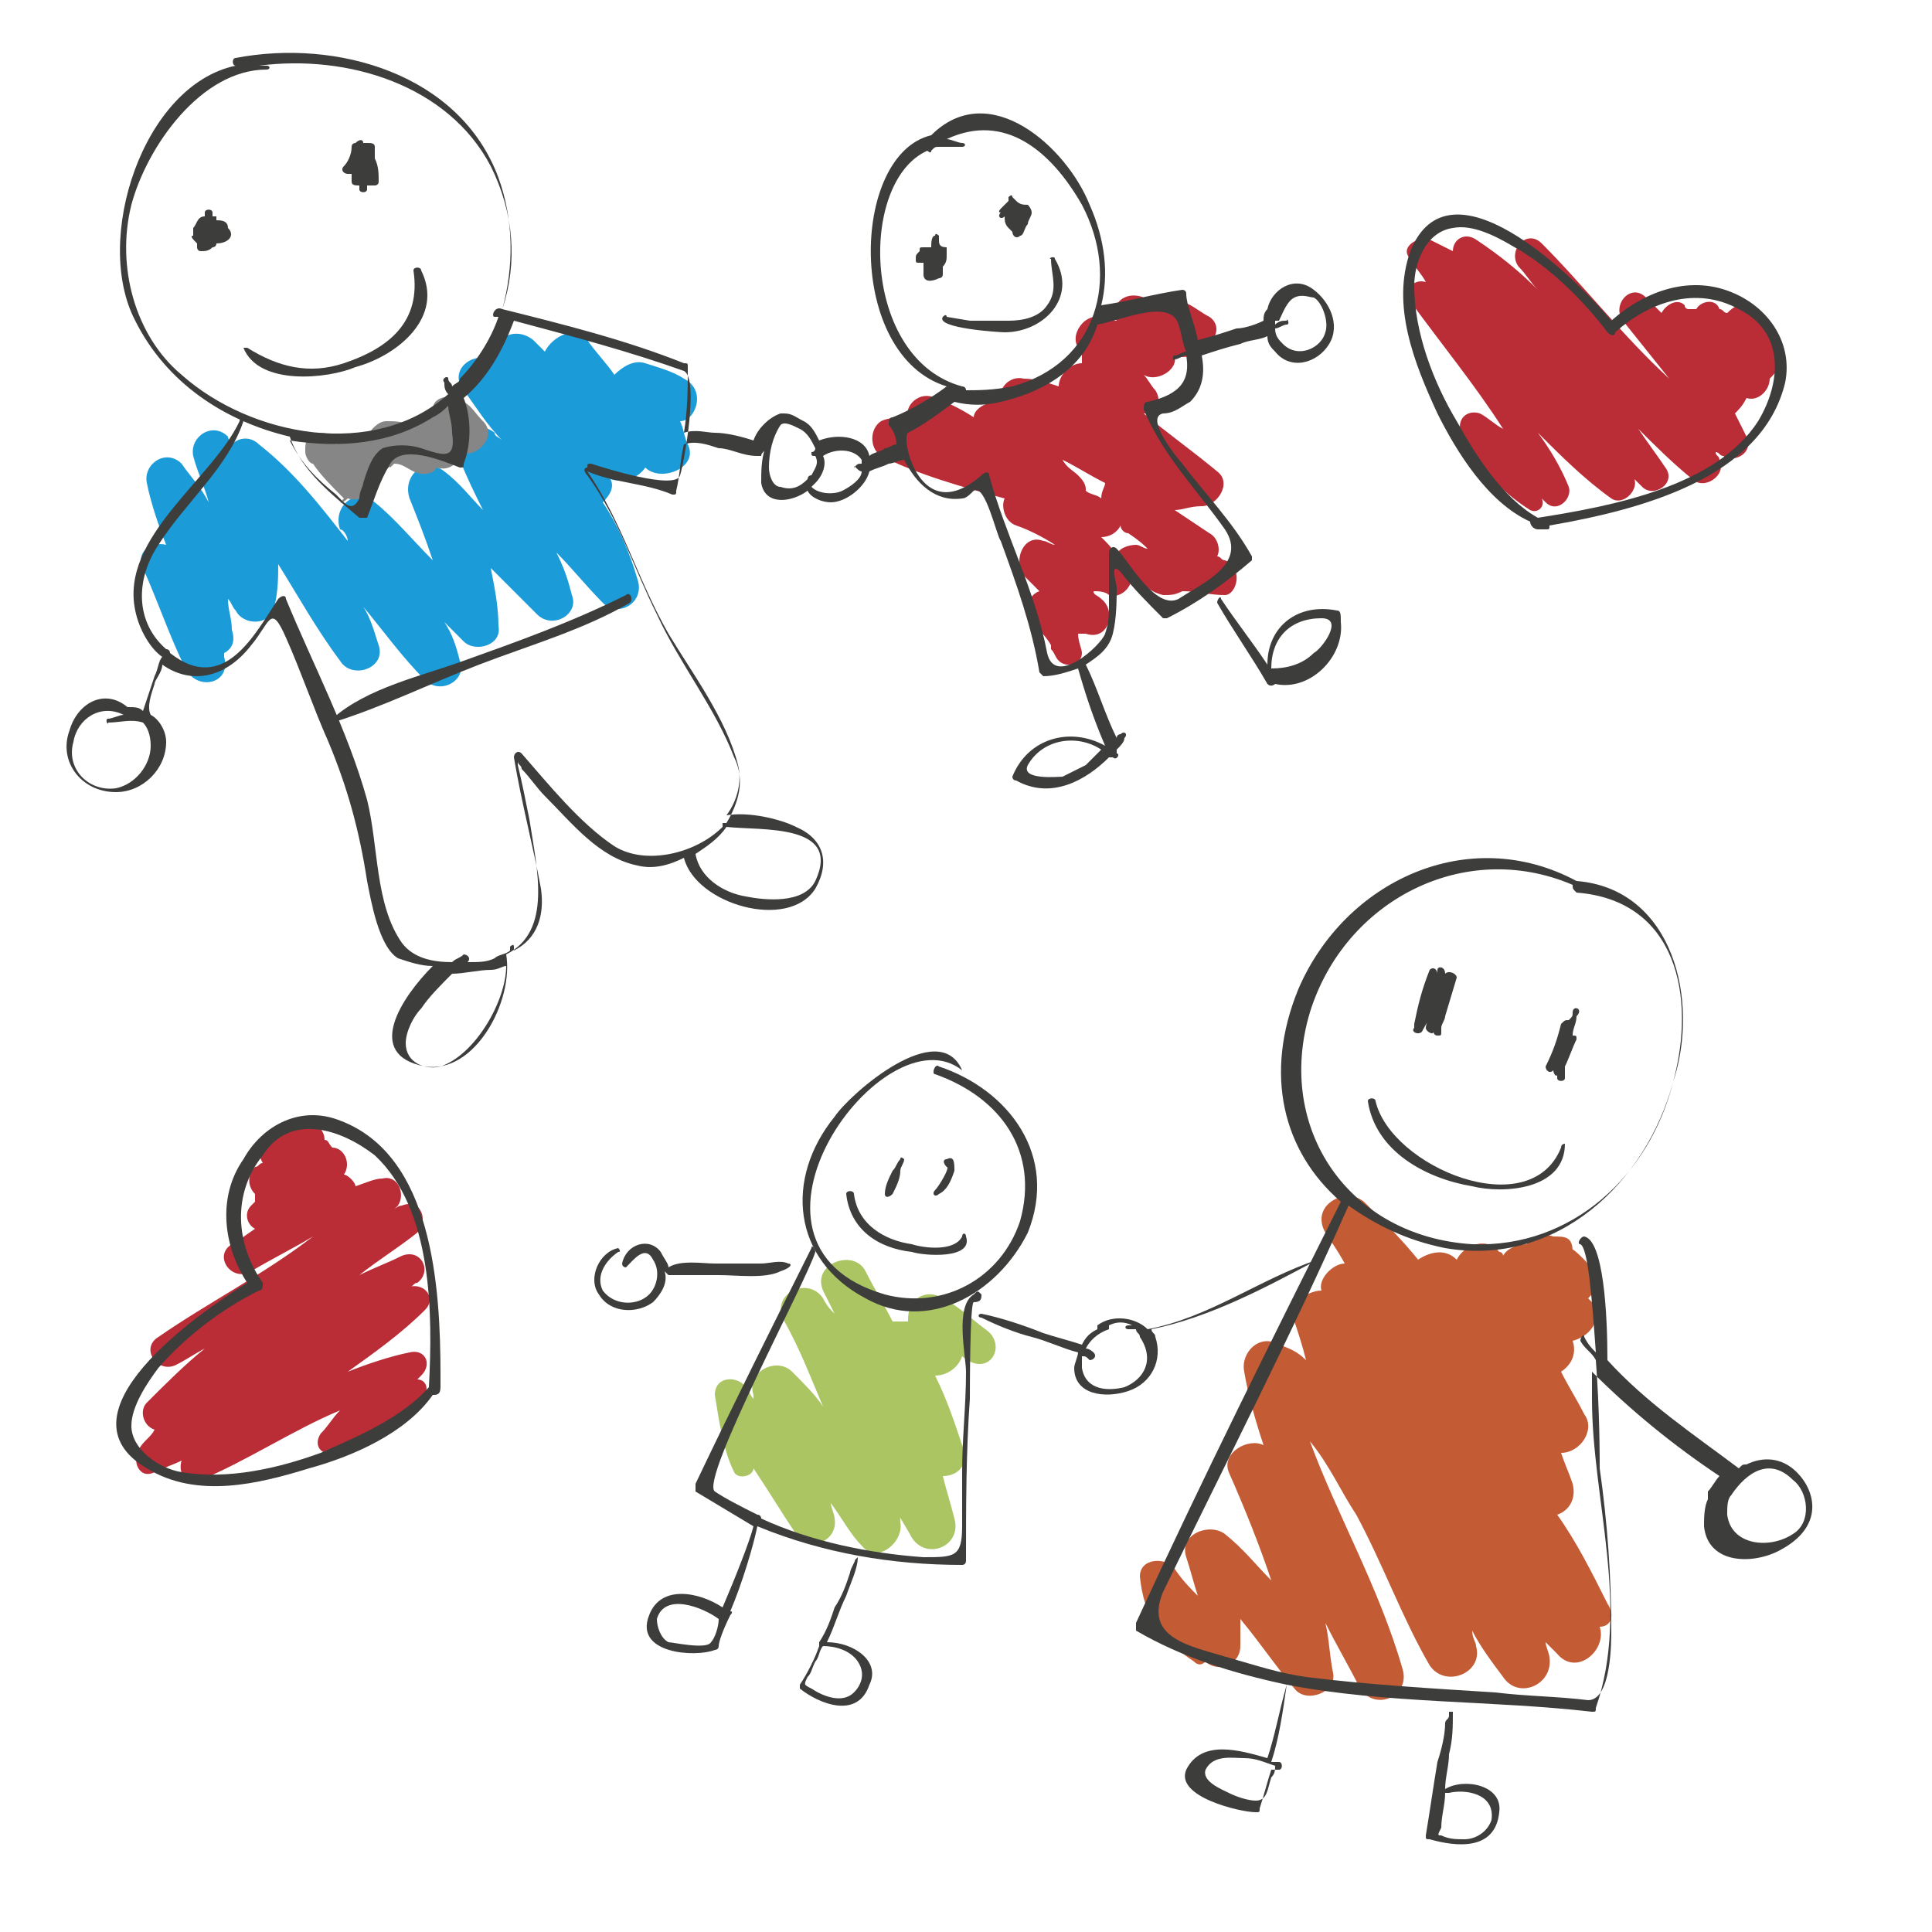
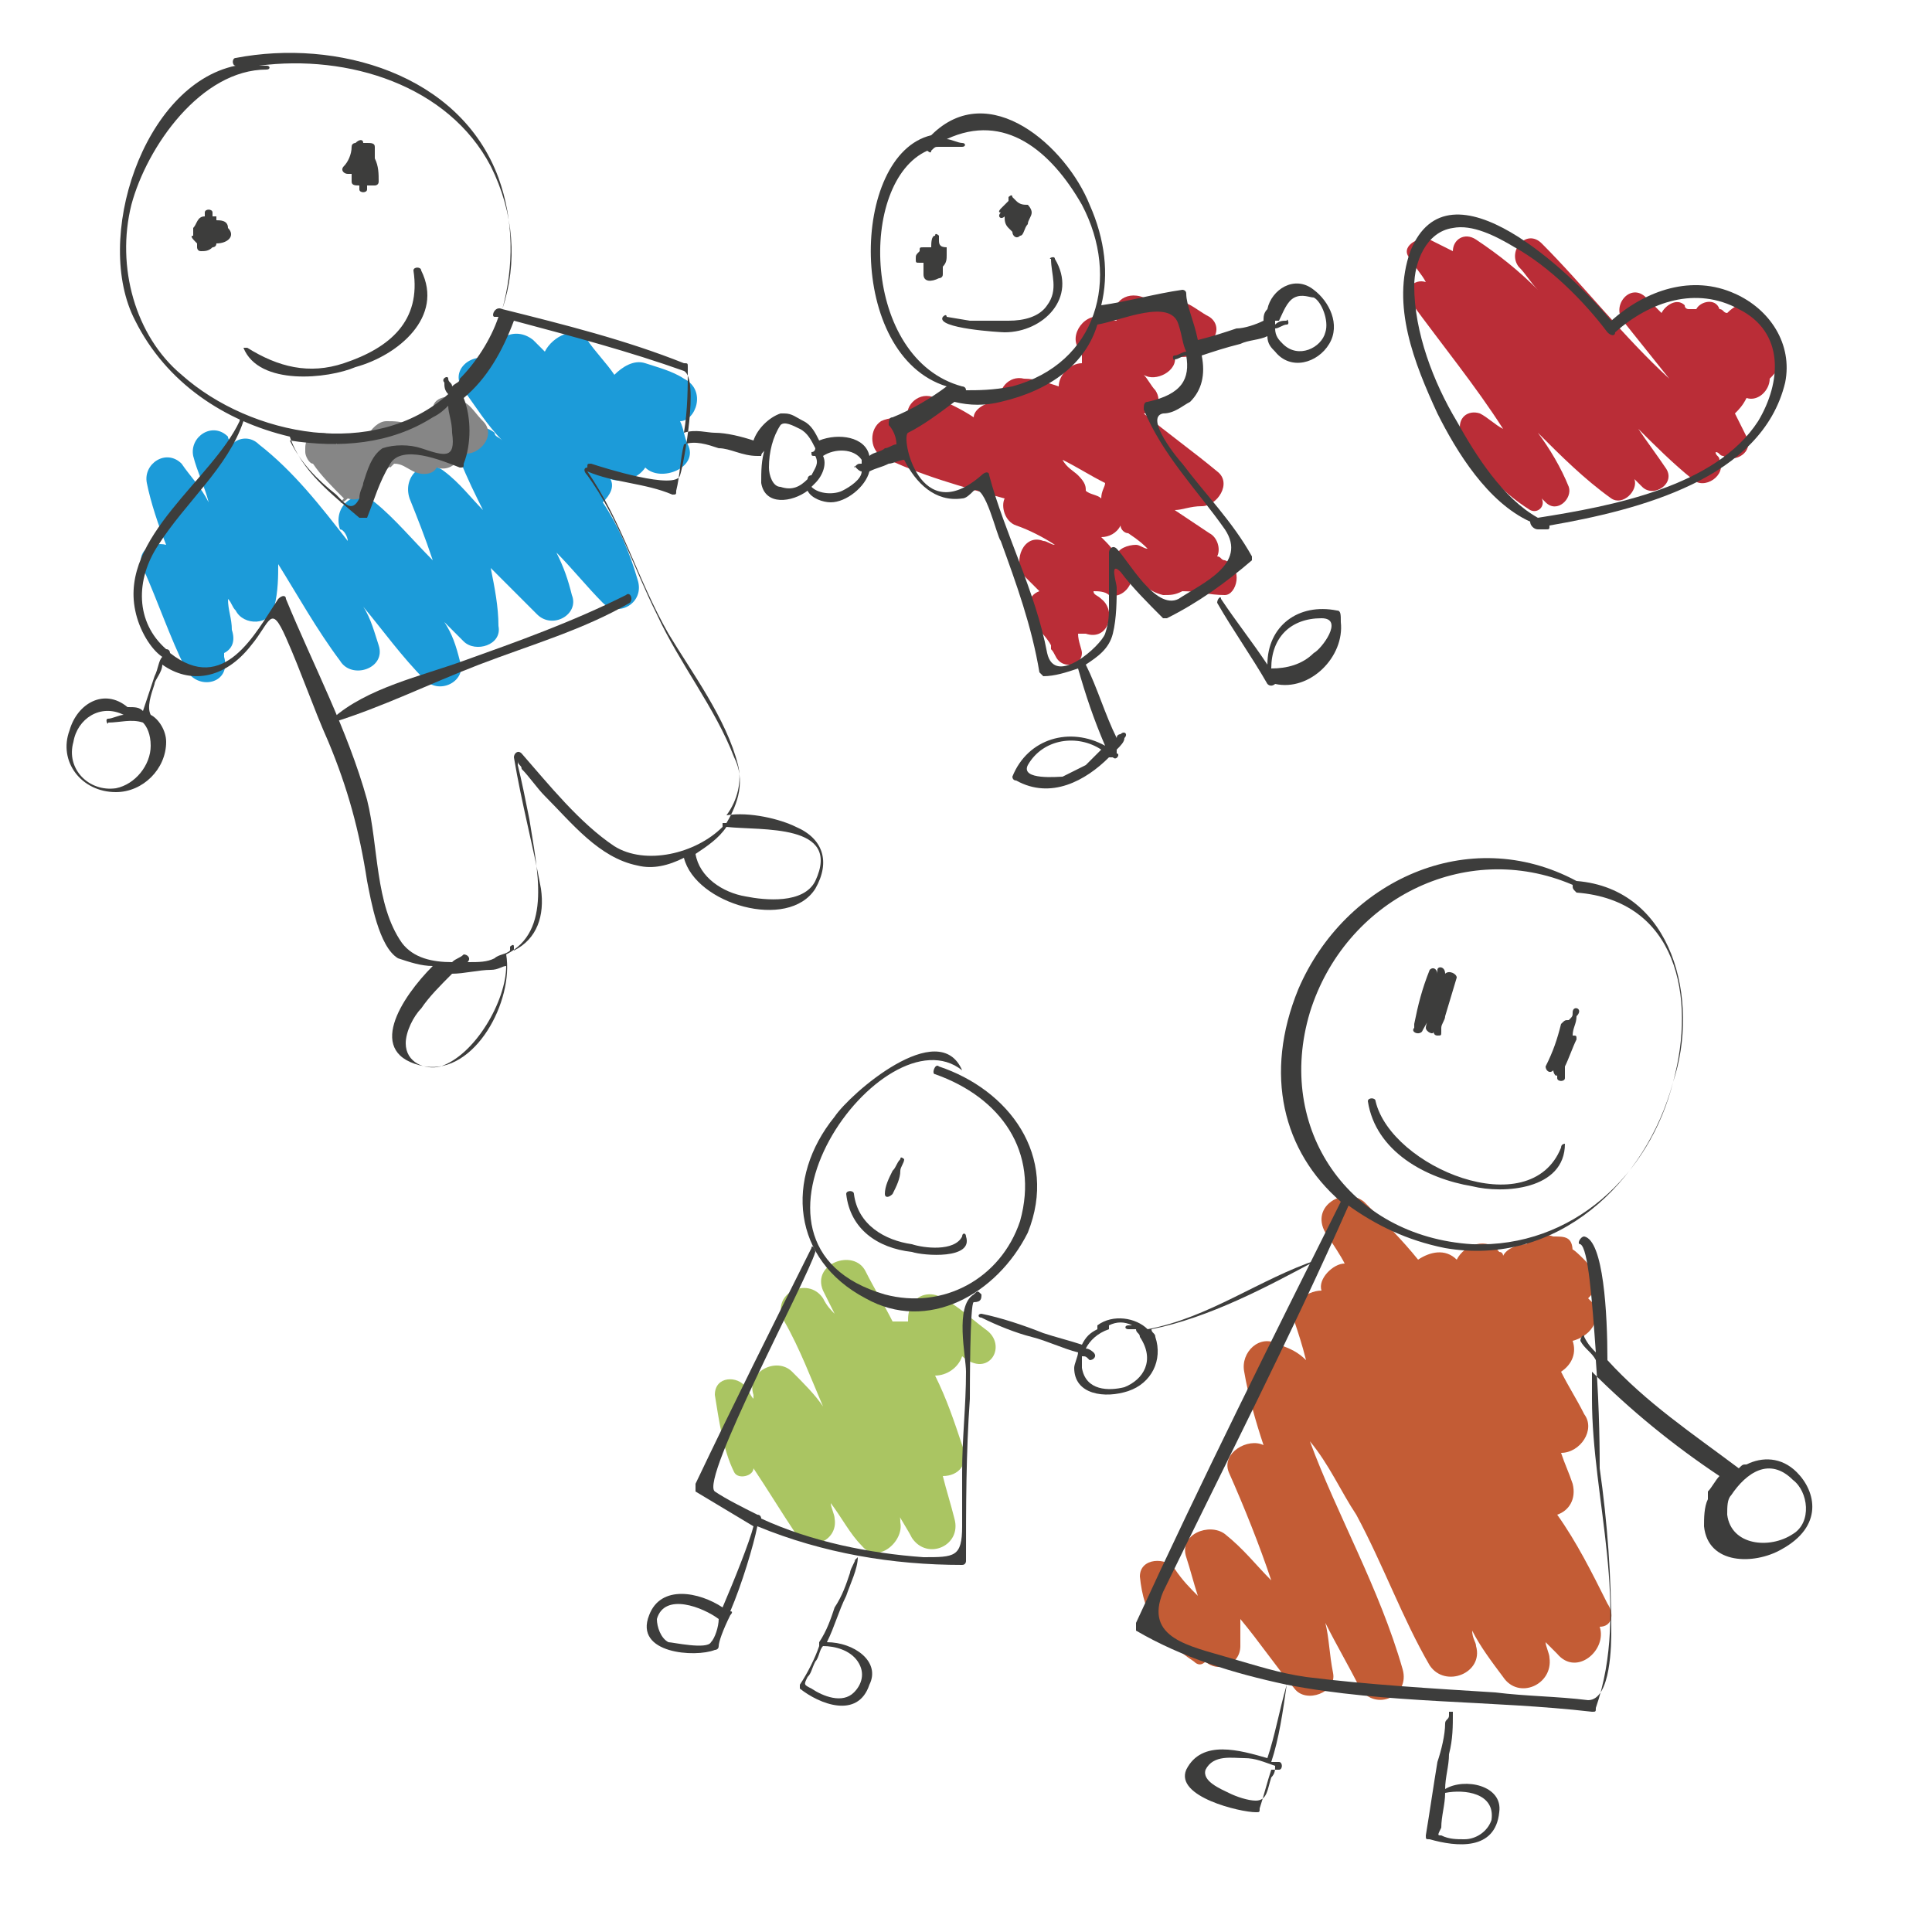
<svg xmlns="http://www.w3.org/2000/svg" version="1.1" id="Ebene_1" x="0px" y="0px" viewBox="0 0 50 50" style="enable-background:new 0 0 50 50;" xml:space="preserve">
  <style type="text/css">
	.st0{fill:#1C9BD9;}
	.st1{fill:#BA2D37;}
	.st2{fill:#868686;}
	.st3{fill:#3D3D3C;}
	.st4{fill:#C35C35;}
	.st5{fill:#AAC562;}
</style>
  <g>
    <path class="st0" d="M17.7,9.8c-0.3-0.2-0.7-0.3-1-0.4c-0.3-0.1-0.6,0.1-0.8,0.3c-0.2-0.3-0.5-0.6-0.7-0.9   c-0.3-0.4-0.9-0.1-1.1,0.3C14,9,13.9,8.9,13.8,8.8c-0.5-0.4-1.1,0-1.1,0.5c-0.5-0.2-1.1,0.3-0.7,0.8c0.3,0.4,0.6,0.9,1,1.3   c-0.1-0.1-0.2-0.1-0.2-0.2c-0.5-0.4-1.1,0.1-0.9,0.7c0.2,0.5,0.4,0.9,0.6,1.3c-0.3-0.3-0.6-0.7-1-1c-0.5-0.4-1.1,0.1-0.9,0.7   c0.2,0.5,0.4,1,0.6,1.6c-0.5-0.5-1-1.1-1.5-1.5c-0.5-0.4-1.1,0.1-0.9,0.7C8.9,13.7,9,13.9,9,14c-0.7-0.9-1.4-1.8-2.3-2.5   c-0.2-0.2-0.5-0.2-0.7,0c0-0.1-0.1-0.1-0.1-0.2c-0.4-0.4-1,0-0.9,0.5c0.1,0.4,0.3,0.8,0.4,1.2c-0.2-0.4-0.5-0.7-0.7-1   c-0.4-0.4-1,0-0.9,0.5c0.1,0.5,0.3,1.1,0.5,1.6c-0.4-0.1-0.8,0.2-0.6,0.6c0.4,0.9,0.7,1.8,1.1,2.6c0.3,0.6,1.2,0.4,1-0.3   c0,0,0-0.1,0-0.1c0.2-0.1,0.3-0.3,0.2-0.6c0-0.3-0.1-0.5-0.1-0.8c0.1,0.1,0.1,0.2,0.2,0.3c0.2,0.4,0.9,0.4,1-0.1   c0.1-0.4,0.1-0.8,0.1-1.1c0.5,0.8,1,1.7,1.6,2.5c0.3,0.5,1.2,0.2,1-0.4c-0.1-0.3-0.2-0.7-0.4-1c0.5,0.6,1,1.3,1.6,1.9   c0.4,0.4,1.1,0,0.9-0.5c-0.1-0.4-0.2-0.7-0.4-1c0.2,0.2,0.3,0.3,0.5,0.5c0.3,0.3,1,0.1,0.9-0.4c0-0.5-0.1-1-0.2-1.5   c0.4,0.4,0.8,0.8,1.2,1.2c0.4,0.4,1.1,0,0.9-0.5c-0.1-0.4-0.2-0.7-0.4-1.1c0.4,0.4,0.8,0.9,1.2,1.3c0.4,0.4,1.1,0,0.9-0.6   c-0.2-0.7-0.5-1.4-0.9-2c0.2-0.2,0.3-0.4,0.2-0.6c0.3,0.1,0.7,0,0.9-0.3c0.4,0.4,1.4,0,1.1-0.6c-0.1-0.2-0.1-0.4-0.2-0.6   C18,10.9,18.3,10.1,17.7,9.8z" />
    <path class="st1" d="M31.7,14.5c-0.1,0-0.1-0.1-0.2-0.1c0.1-0.2,0-0.5-0.2-0.6c-0.3-0.2-0.6-0.4-0.9-0.6c0.2,0,0.4-0.1,0.7-0.1   c0.4,0,0.8-0.6,0.4-0.9c-0.6-0.5-1.3-1-1.9-1.5c0.3,0,0.5-0.3,0.3-0.6c-0.1-0.1-0.2-0.3-0.3-0.4c0,0,0,0,0,0   c0.3,0.2,0.9-0.1,0.8-0.5c0.3,0.1,0.6,0,0.7-0.3c0,0,0.1,0,0.1,0c0.3-0.1,0.4-0.5,0.1-0.7c-0.4-0.2-0.7-0.6-1.2-0.3c0,0,0,0,0,0   c-0.2-0.1-0.3-0.1-0.5-0.2c-0.5-0.2-0.9,0.2-0.7,0.6c-0.1,0-0.3-0.1-0.4-0.1C28,8.1,27.6,8.8,28,9.1c0,0,0,0,0,0c0,0.1,0,0.2,0,0.3   c-0.3,0-0.6,0.3-0.6,0.6c-0.3-0.1-0.6-0.2-0.9-0.2c-0.4-0.1-0.7,0.3-0.6,0.6c0,0-0.1,0-0.1,0c-0.3,0-0.6,0.2-0.6,0.4   c-0.3-0.2-0.7-0.4-1-0.5c-0.4-0.2-0.8,0.2-0.7,0.5c-0.2,0-0.5,0-0.7,0.1c-0.3,0.2-0.3,0.7,0,0.9c1,0.5,2.1,0.8,3.2,1.1   c-0.1,0.2,0,0.6,0.3,0.7c0.3,0.1,0.7,0.3,1,0.5c-0.1,0-0.2-0.1-0.3-0.1c-0.5-0.2-0.8,0.5-0.5,0.9c0.1,0.1,0.3,0.3,0.4,0.4   c-0.3,0.1-0.4,0.5-0.2,0.8c0.1,0.1,0.4,0.4,0.5,0.6c0,0,0,0.1,0,0.1c0.1,0.1,0.1,0.2,0.2,0.3c0.2,0.2,0.6,0.1,0.6-0.2   c0-0.1-0.1-0.3-0.1-0.5c0.1,0,0.1,0,0.2,0c0.6,0.2,0.8-0.6,0.4-0.9c-0.1-0.1-0.2-0.1-0.2-0.2c0.1,0,0.3,0,0.4,0.1   c0.3,0.1,0.6-0.2,0.6-0.5c0.3,0.2,0.4,0.4,0.8,0.5c0.2,0,0.3,0,0.5-0.1c0.4,0,0.7,0.1,1.1,0.1C32,15.4,32.2,14.7,31.7,14.5z    M28.5,12.9c-0.1-0.1-0.3-0.1-0.4-0.2c0-0.1,0-0.2-0.2-0.4c-0.1-0.1-0.3-0.2-0.4-0.4c0.4,0.2,0.7,0.4,1.1,0.6   C28.6,12.6,28.5,12.7,28.5,12.9z M29.7,14.2c-0.1,0-0.2-0.1-0.3-0.1c-0.2,0-0.5,0.1-0.5,0.3c-0.1-0.2-0.2-0.3-0.4-0.5   c0.2,0,0.4-0.1,0.5-0.3c0,0.1,0.1,0.2,0.2,0.2C29.5,14,29.6,14.1,29.7,14.2C29.8,14.2,29.7,14.2,29.7,14.2z" />
    <path class="st2" d="M12.5,10.9c-0.2-0.2-0.3-0.4-0.5-0.5c-0.2-0.2-0.8-0.2-0.8,0.2c0,0,0,0.1,0,0.1c-0.1,0-0.3,0-0.4,0.1   c-0.1,0.1-0.2,0.2-0.2,0.2c-0.2-0.1-0.4-0.1-0.6-0.1c-0.2,0-0.4,0.2-0.5,0.4c0,0,0,0.1,0,0.1c-0.1,0-0.2-0.1-0.2-0.1   c-0.2-0.1-0.5,0.1-0.6,0.2c0,0,0,0,0,0c0-0.2-0.2-0.3-0.4-0.3c-0.2,0-0.4,0.1-0.4,0.4c0,0,0,0.1,0,0.1c0,0.1,0.1,0.3,0.2,0.3   c0.2,0.3,0.5,0.6,0.8,0.9C8.7,13.1,8.9,13,9,12.9c0.3,0.1,0.6-0.1,0.6-0.5c0,0,0,0,0,0c0.1,0,0.2-0.1,0.3-0.2   c-0.1,0.2,0.2-0.2,0.2-0.1c0,0,0.1-0.1,0.1-0.1c0.2,0,0.3,0.1,0.5,0.2c0.2,0.1,0.5,0.1,0.6-0.1c0.3,0.1,0.6-0.1,0.6-0.4   C12.3,11.9,12.9,11.3,12.5,10.9z" />
    <path class="st3" d="M10.9,7c0-0.1-0.2-0.1-0.2,0c0.2,1.3-0.6,2-1.8,2.4C8,9.7,7.2,9.5,6.4,9c0,0-0.1,0-0.1,0   c0.4,1,2.2,0.8,2.9,0.5C10.3,9.2,11.5,8.2,10.9,7z" />
    <path class="st3" d="M5.9,5.9C5.9,5.7,5.7,5.7,5.6,5.7c0,0,0,0,0,0c0,0,0-0.1,0-0.1c0,0-0.1,0-0.1,0c0,0,0,0,0,0c0,0,0-0.1,0-0.1   c0-0.1-0.2-0.1-0.2,0c0,0,0,0,0,0.1C5.1,5.6,5.1,5.8,5,5.9C5,6,5,6,5,6.1C4.9,6.1,5,6.2,5.1,6.3c0,0,0,0,0,0c0,0,0,0.1,0,0.1   c0,0,0,0.1,0.1,0.1c0.1,0,0.2,0,0.3-0.1c0,0,0,0,0,0c0,0,0.1,0,0.1-0.1C5.9,6.3,6.1,6.1,5.9,5.9z" />
    <path class="st3" d="M9.7,4.1c0-0.1,0-0.2,0-0.3c0-0.1-0.1-0.1-0.2-0.1c0,0,0,0-0.1,0c0-0.1-0.1-0.1-0.2,0c0,0,0,0,0,0   c0,0-0.1,0-0.1,0.1c0,0,0,0,0,0C9.1,4,9,4.2,8.9,4.3C8.8,4.4,8.9,4.5,9,4.5c0,0,0.1,0,0.1,0c0,0.1,0,0.1,0,0.2   c0,0.1,0.1,0.1,0.2,0.1c0,0,0,0,0,0c0,0,0,0.1,0,0.1c0,0.1,0.2,0.1,0.2,0c0,0,0,0,0-0.1c0.1,0,0.2,0,0.2,0c0,0,0.1,0,0.1-0.1   C9.8,4.5,9.8,4.3,9.7,4.1z" />
    <path class="st3" d="M16.2,15.4c-1.4,0.7-2.8,1.2-4.2,1.7c-1.1,0.4-2.5,0.7-3.4,1.5c0,0,0,0.1,0,0.1c1.3-0.4,2.5-1,3.8-1.5   c1.3-0.5,2.7-0.9,3.9-1.6C16.4,15.5,16.3,15.3,16.2,15.4z" />
    <path class="st3" d="M27.3,6.7c0-0.1-0.2,0-0.1,0c0,0.4,0.2,0.8-0.1,1.2c-0.2,0.3-0.6,0.4-1,0.4c-0.3,0-0.7,0-1,0   c0,0-0.6-0.1-0.6-0.1c0,0,0-0.1-0.1,0c-0.2,0.3,1.5,0.4,1.6,0.4C27,8.6,27.9,7.7,27.3,6.7z" />
    <path class="st3" d="M24.3,6.2C24.3,6.2,24.3,6.2,24.3,6.2c0-0.1,0-0.1,0-0.1c0,0,0,0,0,0c0,0,0,0,0,0c0,0,0,0,0,0c0,0,0,0,0,0   c0,0,0,0,0,0c0,0,0,0,0,0c0,0-0.1-0.1-0.1,0c-0.1,0-0.1,0.2-0.1,0.3c0,0,0,0,0,0c0,0,0,0,0,0c0,0,0,0,0,0c0,0-0.1,0-0.1,0   c0,0,0,0,0,0c0,0-0.1,0-0.1,0c0,0,0,0,0,0c0,0,0,0,0,0c-0.1,0-0.1,0-0.1,0.1c-0.1,0.1-0.1,0.1-0.1,0.2c0,0.1,0,0.1,0.1,0.1   c0,0,0.1,0,0.1,0c0,0.1,0,0.1,0,0.2c0,0,0,0.1,0,0.1c0,0.2,0.2,0.2,0.4,0.1c0,0,0.1,0,0.1-0.1c0-0.1,0-0.1,0-0.2   c0.1-0.1,0.1-0.2,0.1-0.3c0-0.1,0-0.1,0-0.2C24.3,6.4,24.3,6.3,24.3,6.2C24.3,6.3,24.3,6.2,24.3,6.2z" />
    <path class="st3" d="M26.6,5.3c-0.1,0-0.2,0-0.3-0.1c0,0-0.1-0.1-0.1-0.1c0,0,0,0,0,0c0,0,0,0,0,0c0,0,0,0,0,0c0-0.1-0.1,0-0.1,0   c0,0,0,0.1,0,0.1c0,0,0,0,0,0c0,0-0.1,0.1-0.1,0.1c0,0,0,0,0,0c0,0-0.1,0.1-0.1,0.1c0,0-0.1,0.1,0,0.1c-0.1,0.1,0,0.2,0.1,0.1   c0,0,0,0,0,0c0,0,0,0,0,0c0,0.1,0,0.2,0.1,0.3c0,0,0.1,0.1,0.1,0.1c0,0.1,0.1,0.2,0.2,0.1c0,0,0,0,0,0c0,0,0,0,0,0   c0.1,0,0.1-0.2,0.2-0.3c0-0.1,0.1-0.2,0.1-0.3C26.7,5.4,26.6,5.3,26.6,5.3z" />
    <path class="st3" d="M34,7.5c-0.5-0.4-1.1,0-1.2,0.5c-0.1,0.1-0.1,0.2-0.1,0.3c0,0,0,0,0,0c-0.2,0.1-0.5,0.2-0.7,0.2   c-0.3,0.1-0.6,0.2-1,0.3c-0.1-0.5-0.3-0.9-0.3-1.2c0-0.1-0.1-0.1-0.1-0.1c-0.7,0.1-1.4,0.3-2.1,0.4c0.2-0.8,0.1-1.7-0.3-2.6   c-0.6-1.5-2.6-3.3-4.1-1.8c-2.1,0.5-2.2,5.7,0.4,6.5c-0.4,0.3-0.9,0.6-1.4,0.8c-0.1,0-0.1,0.1-0.1,0.2c0.1,0.1,0.2,0.3,0.2,0.5   c-0.1,0-0.2,0.1-0.3,0.1c-0.1,0.1-0.3,0.1-0.4,0.2c-0.1-0.5-0.8-0.6-1.3-0.4c-0.1-0.2-0.2-0.4-0.4-0.5c-0.2-0.1-0.3-0.2-0.5-0.2   c0,0-0.1,0-0.1,0c0,0,0,0,0,0c-0.3,0.1-0.6,0.4-0.7,0.7c-0.3-0.1-0.7-0.2-1-0.2c-0.2,0-0.5-0.1-0.8,0c0.1-0.6,0.1-1.2,0.1-1.7   c0-0.1,0-0.1-0.1-0.1c-1.5-0.6-3.1-1-4.7-1.4c0.3-1.1,0.3-2.3-0.1-3.4c-1-2.7-4.2-3.6-6.8-3.1c-0.1,0-0.1,0.2,0,0.2   C3.7,2.2,2.4,6.2,3.5,8.3c0.8,1.6,2.3,2.6,4,3c0.3,0.9,1.1,1.5,1.8,2.1c0,0,0.1,0,0.2,0c0.2-0.5,0.3-0.9,0.6-1.4   c0.3-0.5,1.3-0.1,1.8,0.1c0.1,0,0.1,0,0.1-0.1c0.2-0.5,0.2-1.2,0-1.7c0.6-0.5,1-1.2,1.3-2c1.5,0.4,3,0.8,4.4,1.3   c0.4,0.2,0,2.4-0.1,2.7c-0.1,0.4-2-0.2-2.3-0.3c-0.1,0-0.1,0-0.1,0.1c-0.1,0-0.1,0.1,0,0.2c0.8,1.1,1.2,2.4,1.8,3.6   c0.6,1.3,1.5,2.4,2,3.7c0.3,0.6,0.1,1.2-0.2,1.7c0,0,0,0-0.1,0c0,0,0,0.1,0,0.1c-0.7,0.7-2,1-2.8,0.5c-0.9-0.6-1.7-1.6-2.4-2.4   c-0.1-0.1-0.2,0-0.2,0.1c0.2,1.2,0.5,2.3,0.7,3.4c0.1,0.7-0.1,1.3-0.7,1.6c0,0,0-0.1,0-0.1c0-0.1-0.1,0-0.1,0c0,0,0,0.1,0,0.1   c-0.1,0.1-0.3,0.1-0.4,0.2c-0.2,0.1-0.4,0.1-0.7,0.1c0,0,0,0,0,0c0.1-0.1,0-0.2-0.1-0.2c-0.1,0.1-0.2,0.1-0.3,0.2   c-0.5,0-1-0.1-1.3-0.5c-0.7-1-0.6-2.5-0.9-3.7c-0.5-1.8-1.4-3.5-2.1-5.2c0-0.1-0.1-0.1-0.2,0c-0.6,0.9-1.4,2.5-2.8,1.4   c0,0,0-0.1-0.1-0.1c-0.8-0.7-0.8-1.8-0.2-2.7c0.7-1.1,1.8-2,2.2-3.2c0-0.1-0.1-0.1-0.1,0c-0.7,1.5-3.1,3-2.7,4.9   c0.1,0.5,0.4,1,0.7,1.2c-0.1,0.1-0.1,0.3-0.2,0.5c-0.1,0.3-0.2,0.6-0.3,0.9c-0.1-0.1-0.2-0.1-0.4-0.1c0,0,0,0,0,0   c-0.6-0.5-1.3-0.1-1.5,0.6c-0.3,0.8,0.3,1.6,1.2,1.6c0.7,0,1.3-0.6,1.3-1.3c0-0.3-0.2-0.6-0.4-0.7C3.8,18.3,3.9,18,4,17.7   c0-0.1,0.2-0.3,0.2-0.5c0.7,0.5,1.6,0.4,2.3-0.5c0.5-0.6,0.5-1.1,0.9-0.2c0.4,0.9,0.7,1.8,1.1,2.7c0.5,1.2,0.8,2.3,1,3.6   c0.1,0.5,0.3,1.7,0.8,2c0.3,0.1,0.6,0.2,0.9,0.2c-0.8,0.8-1.8,2.3-0.2,2.6c1.3,0.2,2.3-1.7,2.1-2.9c1.2-0.6,0.8-2.2,0.6-3.5   c-0.1-0.5-0.2-1-0.3-1.4c0-0.1,0-0.1,0-0.1c0,0.1,0.1,0.1,0.1,0.2c0.2,0.2,0.4,0.5,0.6,0.7c0.7,0.7,1.4,1.6,2.4,1.8   c0.4,0.1,0.8,0,1.2-0.2c0.3,1.2,2.7,1.9,3.4,0.8c0.4-0.7,0.2-1.3-0.5-1.6c-0.4-0.2-1.2-0.4-1.8-0.3c0.3-0.4,0.4-0.9,0.3-1.3   c-0.3-1.2-1.2-2.4-1.8-3.4c-0.8-1.4-1.2-2.9-2.1-4.2c0.7,0.3,1.5,0.3,2.2,0.6c0.1,0,0.1,0,0.1-0.1c0.1-0.4,0.1-0.8,0.2-1.2   c0.3-0.1,0.6,0,0.9,0.1c0.3,0,0.6,0.2,1,0.2c0,0,0.1,0,0.1,0c0-0.1,0.1-0.1,0.1-0.2c-0.1,0.3-0.1,0.6-0.1,0.9   c0.1,0.6,0.8,0.5,1.2,0.2c0.1,0.2,0.4,0.3,0.6,0.3c0.4,0,0.9-0.4,1-0.8c0.2-0.1,0.3-0.1,0.5-0.2c0.1,0,0.3-0.1,0.4-0.1   c0.3,0.6,0.8,1.1,1.5,1c0.1,0,0.2-0.1,0.3-0.2c0.3-0.2,0.6,1.2,0.7,1.3c0.4,1.1,0.8,2.2,1,3.4c0,0,0.1,0.1,0.1,0.1   c0.3,0,0.6-0.1,0.9-0.2c0.2,0.7,0.4,1.3,0.7,2c-0.9-0.5-2-0.2-2.4,0.8c0,0,0,0.1,0.1,0.1c0.9,0.5,1.8,0,2.4-0.6c0,0,0,0,0.1,0   c0.1,0.1,0.2-0.1,0.1-0.1c0,0,0,0,0-0.1c0.1-0.1,0.2-0.2,0.2-0.3c0.1-0.1,0-0.2-0.1-0.1C29,19,28.9,19,28.9,19.1   c-0.3-0.6-0.5-1.3-0.8-1.9c0.3-0.2,0.6-0.4,0.7-0.8c0.1-0.4,0.1-0.9,0.1-1.2c0-0.1-0.2-0.7,0.1-0.4c0.3,0.4,0.7,0.8,1.1,1.2   c0,0,0.1,0,0.1,0c0.8-0.4,1.5-0.9,2.2-1.5c0,0,0-0.1,0-0.1c-0.5-0.9-1.2-1.6-1.8-2.4c-0.1-0.1-1-1.2-0.5-1.3c0.3,0,0.5-0.2,0.7-0.3   c0.3-0.3,0.4-0.7,0.3-1.2c0.3-0.1,0.6-0.2,1-0.3c0.2-0.1,0.5-0.1,0.7-0.2c0,0.2,0.1,0.3,0.2,0.4c0.4,0.5,1.1,0.3,1.4-0.2   C34.7,8.4,34.4,7.8,34,7.5z M10.9,11.6c-0.3-0.1-0.7-0.1-1,0c-0.3,0.2-0.4,0.6-0.5,0.9c0,0.1-0.1,0.2-0.1,0.4   c-0.2,0.4-0.4,0.1-0.6-0.1c-0.5-0.4-0.9-0.8-1.2-1.4c1.3,0.2,2.6,0.1,3.7-0.6c0.2-0.1,0.3-0.2,0.4-0.3c0,0.2,0.1,0.4,0.1,0.7   C11.8,11.9,11.5,11.8,10.9,11.6z M13,8C13,8,12.9,8,13,8c-0.2-0.1-0.3,0.2-0.2,0.2c0,0,0.1,0,0.1,0c-0.2,0.6-0.6,1.2-1,1.6   c0,0.1-0.1,0.1-0.2,0.2c0-0.1-0.1-0.1-0.1-0.2c0-0.1-0.2,0-0.1,0.1c0,0.1,0,0.2,0.1,0.3c-1.9,1.7-5.1,1.1-6.9-0.5   C3.5,8.7,3,6.9,3.4,5.3c0.4-1.5,1.8-3.5,3.5-3.5c0.1,0,0.1-0.1,0-0.1c-0.1,0-0.1,0-0.2,0c2.3-0.3,4.9,0.5,6,2.6   C13.3,5.5,13.4,6.8,13,8z M3.9,19.3c0,0.5-0.4,1-0.9,1.1c-0.7,0.1-1.3-0.5-1.1-1.2c0.1-0.6,0.7-1,1.3-0.7c-0.1,0-0.3,0.1-0.4,0.1   c-0.1,0,0,0.2,0,0.1c0.3,0,0.6-0.1,0.9,0C3.8,18.8,3.9,19,3.9,19.3z M11.4,27.6c-0.4,0.1-0.9-0.1-0.9-0.6c0-0.3,0.2-0.7,0.4-0.9   c0.2-0.3,0.5-0.6,0.8-0.9c0.3,0,0.7-0.1,1-0.1c0.2,0,0.3-0.1,0.4-0.1C13.1,25.9,12.3,27.3,11.4,27.6z M21.1,22.8   c-0.3,0.6-1.3,0.5-1.8,0.4c-0.6-0.1-1.2-0.5-1.3-1.1c0.3-0.2,0.6-0.4,0.8-0.7C19.7,21.5,21.8,21.3,21.1,22.8z M21,12.3   C21,12.3,20.9,12.3,21,12.3C20.9,12.3,20.9,12.3,21,12.3C20.9,12.3,20.9,12.3,21,12.3c-0.1,0-0.1,0.1-0.1,0.1   c-0.2,0.2-0.4,0.3-0.7,0.2c-0.2,0-0.3-0.3-0.3-0.5c0-0.4,0.1-0.8,0.3-1.1c0.1-0.1,0.3,0,0.5,0.1c0.2,0.1,0.3,0.3,0.4,0.5   c0,0,0,0.1-0.1,0.1c0,0.1,0,0.1,0.1,0.1C21.2,12,21.1,12.1,21,12.3z M22.3,12.2C22.3,12.1,22.3,12.1,22.3,12.2   c0,0.2-0.3,0.4-0.5,0.5c-0.2,0.1-0.6,0.1-0.8-0.1c0,0,0.1-0.1,0.1-0.1c0.2-0.2,0.3-0.5,0.2-0.7c0.3-0.2,0.8-0.2,1,0.1   c0,0,0,0.1,0,0.1c-0.1,0-0.1,0-0.2,0.1C22.1,12,22.2,12.2,22.3,12.2z M28.1,19.8c-0.2,0.1-0.4,0.2-0.6,0.3c-0.1,0-1.1,0.1-0.9-0.3   c0.4-0.7,1.3-0.8,1.9-0.4C28.4,19.5,28.3,19.6,28.1,19.8z M24,3.9c0,0,0.1,0.1,0.1,0c0.1-0.1,0.1-0.1,0.2-0.1c0.2,0,0.4,0,0.6,0   c0.1,0,0.1-0.1,0-0.1c-0.1,0-0.3-0.1-0.4-0.1C26,2.9,27.2,3.9,28,5.3c1,1.9,0.4,4.1-1.8,4.7c-0.5,0.1-0.9,0.1-1.2,0.1   c0-0.1-0.1-0.1-0.1-0.1c0,0,0,0,0,0C22.3,9.3,22.2,4.7,24,3.9z M29.7,10.4c-0.1,0-0.1,0.1-0.1,0.2c0.5,1.2,1.4,2.1,2.1,3.1   c0.6,0.9-0.6,1.4-1.2,1.8c-0.6,0.3-1.3-1-1.6-1.3c-0.1-0.1-0.2,0-0.2,0.1c0,0.5,0,0.9,0,1.4c0,0.2,0,0.4-0.1,0.7   c-0.1,0.3-1.3,1.4-1.5,0.5c-0.3-1.6-1.1-3.1-1.5-4.6c0-0.1-0.1-0.1-0.2,0c-1.6,1.4-2.1-1-1.9-1.1c0.4-0.2,0.8-0.5,1.2-0.8   c0.4,0.1,0.8,0.1,1.2,0c1.3-0.3,2.2-1,2.5-2c0,0,0,0,0,0c0.6-0.1,1.9-0.7,2.1,0c0.1,0.3,0.1,0.5,0.2,0.7c-0.1,0-0.2,0.1-0.3,0.1   c-0.1,0,0,0.2,0,0.1c0.1,0,0.2-0.1,0.3-0.1C30.8,9.8,30.6,10.2,29.7,10.4z M34.3,8.6c-0.1,0.4-0.7,0.7-1.1,0.3   C33.1,8.8,33,8.7,33,8.5c0.1,0,0.2-0.1,0.3-0.1c0.1,0,0-0.2,0-0.1c-0.1,0-0.2,0-0.3,0.1c0,0,0-0.1,0-0.1c0,0,0,0,0.1,0   c0.1-0.2,0.2-0.5,0.4-0.6c0.2-0.1,0.4,0,0.5,0C34.2,7.8,34.4,8.3,34.3,8.6z" />
    <path class="st3" d="M34.6,15.8c-1-0.2-1.8,0.4-1.8,1.4c-0.4-0.6-0.8-1.1-1.2-1.7c0-0.1-0.1,0-0.1,0.1c0.4,0.7,0.9,1.4,1.3,2.1   c0.1,0.1,0.2,0,0.2,0c0.9,0.2,1.8-0.7,1.7-1.6C34.7,15.9,34.7,15.8,34.6,15.8z M34,16.9c-0.3,0.3-0.7,0.4-1.1,0.4   c0-0.8,0.5-1.3,1.3-1.3C34.8,16,34.2,16.8,34,16.9z" />
    <g>
      <path class="st4" d="M41.6,41.5c-0.4-0.8-0.8-1.6-1.3-2.3c0.3-0.1,0.5-0.4,0.4-0.8c-0.1-0.3-0.2-0.5-0.3-0.8c0.5,0,0.9-0.6,0.6-1    c-0.2-0.4-0.4-0.7-0.6-1.1c0.3-0.2,0.4-0.5,0.3-0.8c0.4-0.1,0.8-0.5,0.5-1c0,0-0.1-0.1-0.1-0.1c0.1-0.1,0.1-0.1,0.1-0.2l0-0.1    c0.1-0.2,0-0.5-0.2-0.7c-0.1-0.1-0.4-0.4-0.3-0.2c0,0,0,0,0,0C40.7,32,40.5,32,40.2,32c0,0,0,0,0,0c-0.3-0.1-0.5,0-0.7,0.2    c-0.2,0-0.5,0.1-0.6,0.3c0,0,0-0.1-0.1-0.1c-0.3-0.4-0.9-0.2-1.1,0.2c0,0,0,0,0,0c-0.3-0.3-0.7-0.2-1,0c-0.4-0.5-0.9-1-1.4-1.5    c-0.5-0.4-1.4,0.1-1,0.8c0.2,0.3,0.4,0.6,0.5,0.8c-0.3,0-0.7,0.4-0.6,0.7c-0.4,0-0.9,0.4-0.7,0.8c0.1,0.3,0.2,0.6,0.3,1    c-0.2-0.2-0.4-0.3-0.7-0.4c-0.5-0.3-1,0.2-0.9,0.7c0.1,0.6,0.3,1.3,0.5,1.9c-0.4-0.2-1.1,0.2-0.9,0.7c0.4,0.9,0.8,1.9,1.1,2.8    c-0.4-0.4-0.7-0.8-1.2-1.2c-0.4-0.3-1.2,0-1,0.6c0.1,0.3,0.2,0.7,0.3,1c-0.2-0.2-0.4-0.4-0.6-0.7c-0.2-0.3-0.9-0.3-0.9,0.2    c0.1,1,0.5,1.6,1.4,2.2c0.1,0.1,0.2,0.1,0.3,0c0,0,0,0,0,0c0.3,0.3,0.9,0.1,0.9-0.4c0-0.2,0-0.5,0-0.7c0.5,0.6,0.9,1.2,1.4,1.8    c0.3,0.4,1.1,0.1,1-0.4c-0.1-0.5-0.1-0.9-0.2-1.3c0.3,0.6,0.6,1.1,0.9,1.7c0.4,0.6,1.3,0.2,1.1-0.5c-0.6-2.1-1.7-4-2.4-5.9    c0.5,0.6,0.8,1.3,1.2,1.9c0.7,1.3,1.2,2.7,1.9,3.9c0.4,0.6,1.4,0.2,1.2-0.5c0-0.1-0.1-0.2-0.1-0.4c0.2,0.4,0.5,0.8,0.8,1.2    c0.4,0.6,1.3,0.2,1.2-0.5c0-0.1-0.1-0.3-0.1-0.4c0.1,0.1,0.2,0.2,0.3,0.3c0.5,0.6,1.3-0.1,1.1-0.7C41.7,42.1,41.8,41.8,41.6,41.5z    " />
      <path class="st5" d="M25.5,34.4c-0.4-0.3-0.7-0.6-1.1-0.8c-0.3-0.2-0.7-0.1-0.8,0.2c-0.1,0.1-0.1,0.3-0.1,0.4c-0.1,0-0.2,0-0.2,0    c-0.1,0-0.1,0-0.2,0c-0.2-0.4-0.5-0.9-0.7-1.3c-0.3-0.6-1.4-0.2-1.1,0.5c0.1,0.2,0.2,0.4,0.3,0.6c-0.1-0.1-0.2-0.2-0.3-0.4    c-0.4-0.6-1.4-0.1-1,0.6c0.4,0.7,0.7,1.5,1,2.2c-0.2-0.3-0.5-0.6-0.8-0.9c-0.4-0.4-1.2,0-1,0.6c0,0,0,0.1,0,0.1    c-0.1-0.1-0.1-0.2-0.2-0.3c-0.2-0.3-0.8-0.3-0.8,0.2c0.1,0.6,0.2,1.4,0.5,2c0.1,0.2,0.5,0.1,0.5-0.1c0,0,0,0,0,0c0,0,0,0,0,0    c0.4,0.6,0.7,1.1,1.1,1.7c0.3,0.5,1.1,0.2,1-0.4c0-0.1-0.1-0.3-0.1-0.4c0.3,0.4,0.5,0.8,0.8,1.1c0.4,0.5,1.1-0.1,1-0.6    c0-0.1,0-0.2-0.1-0.3c0.1,0.2,0.3,0.5,0.4,0.7c0.4,0.6,1.3,0.2,1.1-0.5c-0.1-0.4-0.2-0.7-0.3-1.1c0.4,0,0.7-0.3,0.5-0.8    c-0.2-0.6-0.4-1.2-0.7-1.8c0.3,0,0.6-0.2,0.7-0.5c0,0,0,0,0,0C25.6,35.7,26.1,34.8,25.5,34.4z" />
      <g>
        <path class="st3" d="M24.3,27.6c-0.1-0.1-0.2,0.2-0.1,0.2c1.7,0.6,2.7,2,2.2,3.8c-0.5,1.5-2,2.3-3.5,1.9c-4.5-1.3,0-7.4,2-5.8     c0,0,0,0,0,0c-0.6-1.4-2.9,0.6-3.3,1.2c-1.3,1.6-1.1,3.7,0.8,4.7c1.6,0.9,3.4-0.1,4.2-1.7C27.4,29.9,26.1,28.2,24.3,27.6z" />
        <path class="st3" d="M25,32c0-0.1-0.1-0.1-0.1,0c-0.2,0.4-1,0.3-1.3,0.2c-0.7-0.1-1.4-0.5-1.5-1.3c0-0.1-0.2-0.1-0.2,0     c0.1,0.9,0.8,1.4,1.7,1.5C23.9,32.5,25.2,32.6,25,32z" />
        <path class="st3" d="M23.3,30c-0.1,0.1-0.1,0.2-0.2,0.3c-0.1,0.2-0.2,0.4-0.2,0.6c0,0.1,0.1,0.1,0.2,0c0.1-0.2,0.2-0.4,0.2-0.6     c0-0.1,0.1-0.2,0.1-0.3C23.4,30,23.3,29.9,23.3,30z" />
-         <path class="st3" d="M24.5,30c-0.1,0-0.1,0.1,0,0.2c0.1,0-0.2,0.5-0.3,0.6c-0.1,0.1,0,0.2,0.1,0.1c0.2-0.1,0.3-0.3,0.4-0.6     C24.7,30.1,24.7,29.9,24.5,30z" />
        <path class="st3" d="M25.4,33.5C25.3,33.5,25.3,33.5,25.4,33.5c-0.1-0.1-0.1-0.1-0.2,0c-0.5,0.3-0.2,1.6-0.2,2     c0,0.9-0.1,1.7-0.1,2.6c0,0.5,0,0.9,0,1.4c0,0.8-0.2,0.8-1,0.8c-1.4-0.1-2.9-0.4-4.2-1c0,0,0-0.1-0.1-0.1c0,0,0,0,0,0     c-0.4-0.2-0.8-0.4-1.1-0.6c-0.4-0.3,2.4-5.5,2.6-6.2c0-0.1-0.1-0.2-0.1-0.1c-1,2-2,4-3,6.1c0,0.1,0,0.1,0,0.2     c0.5,0.3,1,0.6,1.5,0.9c-0.1,0.4-0.5,1.4-0.8,2.1c-0.6-0.4-1.6-0.6-1.9,0.2c-0.4,1,1.2,1.1,1.7,0.9c0,0,0.1,0,0.1-0.1     c0-0.1,0.1-0.4,0.3-0.8c0,0,0.1-0.1,0-0.1c0.3-0.7,0.6-1.7,0.7-2.2c1.7,0.7,3.5,1,5.3,1c0.1,0,0.1-0.1,0.1-0.1     c0-1.4,0-2.8,0.1-4.2c0-0.2,0-2.5,0.1-2.5C25.4,33.7,25.4,33.6,25.4,33.5z M18.4,42.5c-0.1,0.2-1,0-1.1,0     c-0.2-0.1-0.3-0.4-0.3-0.6c0.2-0.7,1.2-0.3,1.6,0C18.6,42.1,18.5,42.4,18.4,42.5z" />
        <path class="st3" d="M40.4,29.7c-0.8,2-4.4,0.5-4.8-1.2c0-0.1-0.2-0.1-0.2,0c0.2,1.3,1.5,2,2.7,2.2c0.8,0.2,2.4,0.1,2.4-1.1     C40.5,29.6,40.4,29.6,40.4,29.7z" />
        <path class="st3" d="M37.4,25.2C37.4,25.2,37.4,25.3,37.4,25.2C37.4,25.2,37.4,25.2,37.4,25.2c0-0.2-0.2-0.2-0.2-0.1     c0,0,0,0,0,0.1c0-0.1-0.1-0.2-0.2-0.1c0,0,0,0,0,0c0,0,0,0,0,0c0,0,0,0,0,0c-0.2,0.5-0.3,0.9-0.4,1.4c0,0,0,0.1,0,0.1     c-0.1,0.1,0.1,0.2,0.2,0.1c0.1-0.2,0.2-0.3,0.2-0.5c0,0.1-0.1,0.3-0.1,0.4c0,0.1,0.2,0.2,0.2,0.1c0,0,0,0.1,0.1,0.1     c0.1,0,0.1,0,0.1-0.1c0,0,0-0.1,0-0.1c0,0,0,0,0,0c0-0.1,0.1-0.2,0.1-0.3c0,0,0,0,0,0l0.3-1C37.7,25.2,37.5,25.1,37.4,25.2z" />
        <path class="st3" d="M40.7,26.2c0,0.1,0,0.1-0.1,0.2c-0.1,0-0.1,0-0.2,0.1c-0.1,0.4-0.2,0.7-0.4,1.1c0,0.1,0.1,0.2,0.2,0.1     c0,0,0-0.1,0-0.1c0,0,0,0.1,0,0.1c0,0.1,0.1,0.2,0.1,0.1c0,0,0,0.1,0,0.1c0,0.1,0.2,0.1,0.2,0c0-0.1,0-0.2,0-0.3     c0.1-0.2,0.2-0.5,0.3-0.7c0-0.1,0-0.1-0.1-0.1c0-0.2,0.1-0.3,0.1-0.5C41,26.1,40.7,26,40.7,26.2z" />
        <path class="st3" d="M34.1,32.6c-1.5,0.5-2.8,1.5-4.4,1.8c-0.3-0.3-0.9-0.4-1.3-0.1c0,0,0,0.1,0,0.1c-0.2,0.1-0.3,0.2-0.4,0.4     c-0.3-0.1-0.7-0.2-1-0.3c-0.5-0.2-1.1-0.4-1.6-0.5c-0.1,0-0.1,0.1,0,0.1c0.4,0.2,0.9,0.4,1.3,0.5c0.4,0.1,0.8,0.3,1.2,0.4     c0,0.1-0.1,0.3-0.1,0.4c0,0.7,0.8,0.8,1.4,0.6c0.6-0.2,0.9-0.8,0.7-1.4c0-0.1-0.1-0.1-0.1-0.2c1.5-0.3,3-1.1,4.3-1.8     C34.2,32.7,34.2,32.5,34.1,32.6z M29.1,35.9C28.7,36,28.1,36,28,35.4c0-0.1,0-0.2,0-0.3c0.1,0,0.1,0,0.2,0.1     c0.1,0,0.2-0.1,0.1-0.2c0,0-0.1-0.1-0.2-0.1c0.1-0.2,0.3-0.4,0.6-0.5c0,0,0,0,0-0.1c0.2-0.1,0.4-0.1,0.6,0c0,0-0.1,0-0.1,0     c-0.1,0-0.1,0.1,0,0.1c0.1,0,0.2,0,0.2,0c0,0.1,0.1,0.1,0.1,0.2C29.9,35.2,29.6,35.7,29.1,35.9z" />
-         <path class="st3" d="M20.4,32.7c-0.2-0.1-0.5,0-0.7,0c-0.4,0-0.8,0-1.2,0c-0.3,0-0.9-0.1-1.2,0.1c0-0.1-0.1-0.2-0.2-0.4     c-0.3-0.4-0.9-0.2-1,0.3c0,0.1,0.1,0.1,0.1,0.1c0.2-0.2,0.5-0.6,0.7-0.2c0.2,0.3,0.1,0.7-0.1,0.9c-0.3,0.3-0.9,0.3-1.2-0.1     c-0.2-0.4,0.1-0.8,0.4-1c0.1,0,0-0.1,0-0.1c-0.5,0.1-0.8,0.8-0.5,1.2c0.3,0.5,1,0.5,1.4,0.2c0.2-0.2,0.4-0.5,0.3-0.8c0,0,0,0,0,0     c0,0,0.1,0.1,0.1,0.1c0.1,0,0.2,0,0.3,0c0.3,0,0.7,0,1,0c0.5,0,1.2,0.1,1.6-0.1C20.5,32.8,20.5,32.7,20.4,32.7z" />
        <path class="st3" d="M21.4,42.5c0.2-0.4,0.3-0.8,0.5-1.2c0.1-0.3,0.3-0.7,0.3-1c0,0,0,0,0,0c0,0-0.1,0.1-0.1,0.1c0,0,0,0,0,0     c0.1-0.1-0.1,0.2-0.1,0.3c-0.1,0.3-0.2,0.6-0.4,0.9c-0.1,0.3-0.2,0.6-0.4,0.9c0,0,0,0,0,0.1c-0.1,0.3-0.3,0.7-0.5,1     c0,0,0,0.1,0,0.1c0.5,0.4,1.5,0.8,1.8-0.1C22.8,43,22.1,42.5,21.4,42.5z M22.1,43.8c-0.3,0.3-0.8,0.1-1.1-0.1     c-0.2-0.1-0.2-0.1-0.1-0.3c0.1-0.1,0.1-0.2,0.2-0.4c0.1-0.1,0.1-0.3,0.2-0.4c0.3,0,0.7,0.1,0.9,0.4     C22.4,43.3,22.3,43.6,22.1,43.8z" />
-         <path class="st3" d="M37.4,46.3c0-0.3,0.1-0.6,0.1-0.9c0.1-0.4,0.1-0.7,0.1-1.1c0,0,0,0-0.1,0c0,0,0,0,0,0.1c0,0,0,0,0,0     c0,0.1-0.1,0.1-0.1,0.2c0,0.3-0.1,0.7-0.2,1c-0.1,0.6-0.2,1.3-0.3,1.9c0,0.1,0,0.1,0.1,0.1c0.7,0.2,1.7,0.3,1.8-0.7     C38.9,46.2,37.9,46,37.4,46.3z M38.6,47.1c-0.1,0.3-0.4,0.5-0.7,0.5c-0.2,0-0.4,0-0.6-0.1c-0.1,0-0.1,0,0-0.2     c0-0.3,0.1-0.6,0.1-0.9c0,0,0,0,0.1,0C37.9,46.3,38.7,46.4,38.6,47.1z" />
+         <path class="st3" d="M37.4,46.3c0-0.3,0.1-0.6,0.1-0.9c0.1-0.4,0.1-0.7,0.1-1.1c0,0,0,0-0.1,0c0,0,0,0,0,0.1c0,0,0,0,0,0     c0,0.1-0.1,0.1-0.1,0.2c0,0.3-0.1,0.7-0.2,1c-0.1,0.6-0.2,1.3-0.3,1.9c0,0.1,0,0.1,0.1,0.1c0.7,0.2,1.7,0.3,1.8-0.7     C38.9,46.2,37.9,46,37.4,46.3z M38.6,47.1c-0.1,0.3-0.4,0.5-0.7,0.5c-0.2,0-0.4,0-0.6-0.1c-0.1,0-0.1,0,0-0.2     c0-0.3,0.1-0.6,0.1-0.9C37.9,46.3,38.7,46.4,38.6,47.1z" />
        <path class="st3" d="M46.5,38.1c-0.4-0.4-0.9-0.4-1.3-0.2c-0.1,0-0.1,0-0.2,0.1c-1.2-0.9-2.4-1.7-3.4-2.8c0-1.2-0.1-3.1-0.6-3.2     c-0.1,0-0.2,0.2-0.1,0.2c0.2,0.1,0.3,1.4,0.4,2.8c-0.1-0.1-0.2-0.2-0.3-0.4c0-0.1-0.1,0-0.1,0.1c0.1,0.2,0.3,0.3,0.4,0.5     c0.1,1.3,0.1,2.5,0.1,2.8c0.2,1.4,0.3,2.8,0.3,4.2c0,0.3,0,1.8-0.6,1.8c-0.8-0.1-1.6-0.1-2.4-0.2c-1.6-0.1-3.3-0.2-4.9-0.4     c-0.7-0.1-1.3-0.3-2-0.5c-1-0.3-2.2-0.5-1.7-1.7c1.6-3.3,3.3-6.6,4.8-10c0.7,0.5,1.5,0.9,2.5,1.1c2.9,0.5,5.2-1.7,5.9-4.3     c0.7-2.1,0-5-2.5-5.2c-2.8-1.5-6,0-7.2,2.8c-0.9,2.2-0.4,4.2,1.1,5.5c-1.8,3.6-3.6,7.2-5.3,10.9c0,0.1,0,0.1,0,0.2     c1.2,0.7,2.5,1.1,3.9,1.4c0,0,0,0,0,0c-0.2,0.7-0.3,1.3-0.5,1.9c-0.7-0.2-1.7-0.5-2.1,0.3c-0.3,0.7,1.4,1.1,1.8,1.1     c0.1,0,0.1,0,0.1-0.1c0.1-0.3,0.2-0.7,0.3-1c0.1,0,0.1,0,0.2,0c0.1,0,0.1-0.2,0-0.2c-0.1,0-0.1,0-0.2,0c0.2-0.6,0.3-1.3,0.4-2     c0,0,0,0,0,0c2.6,0.5,5.3,0.4,7.9,0.7c0.1,0,0.1,0,0.1-0.1c0.9-2.6-0.1-5.4-0.1-8c0-0.1,0-0.4,0-0.7c1,1,2.1,1.9,3.3,2.7     c-0.1,0.1-0.2,0.3-0.3,0.4c0,0,0,0,0,0.1c0,0,0,0,0,0.1c-0.1,0.2-0.1,0.5-0.1,0.7c0.1,1,1.3,1,2,0.6C47.2,39.5,47,38.6,46.5,38.1     z M33.9,26.2c0.9-2.9,4-4.5,6.8-3.3c0,0.1,0,0.1,0.1,0.2c2.6,0.2,3.1,2.7,2.5,4.9c-0.6,2.4-2.6,4.3-5.2,4.2     C34.9,32,33,29.2,33.9,26.2z M32.9,46c-0.1,0.3-0.1,0.6-0.4,0.6c-0.2,0-0.5-0.1-0.7-0.2c-0.2-0.1-0.7-0.3-0.6-0.6     c0.2-0.4,0.7-0.3,1-0.3c0.3,0,0.5,0.1,0.8,0.2C33,45.8,33,45.9,32.9,46z M46.4,39.7c-0.6,0.4-1.6,0.3-1.7-0.5     c0-0.2,0-0.4,0.1-0.5c0,0,0,0,0,0c0.4-0.6,1-1,1.6-0.4C46.8,38.6,46.9,39.4,46.4,39.7z" />
      </g>
    </g>
  </g>
  <g>
    <path class="st1" d="M45.9,9C46,8.9,46,8.9,46,8.8c0-0.4-0.4-0.7-0.7-0.8c-0.2-0.2-0.4-0.1-0.6,0.1c-0.1,0-0.1-0.1-0.2-0.1   C44.4,7.7,44,7.8,43.9,8c-0.1,0-0.1,0-0.2,0c0,0-0.1,0-0.1-0.1c-0.2-0.2-0.5,0-0.6,0.2c-0.1-0.1-0.3-0.3-0.4-0.4   c-0.4-0.4-0.9,0.2-0.6,0.6c0.4,0.5,0.8,1,1.2,1.5C42,8.7,41,7.4,39.9,6.3c-0.4-0.4-0.9,0.2-0.6,0.6c0.2,0.2,0.3,0.4,0.5,0.6   c-0.5-0.5-1-0.9-1.6-1.3c-0.3-0.2-0.6,0-0.6,0.3c-0.2-0.1-0.4-0.2-0.6-0.3c-0.3-0.1-0.8,0.2-0.5,0.5c0.1,0.2,0.3,0.4,0.4,0.6   c-0.3-0.1-0.6,0.2-0.4,0.5c0.8,1.1,1.7,2.2,2.4,3.3c-0.2-0.1-0.4-0.3-0.6-0.4c-0.3-0.1-0.6,0.1-0.5,0.5c0.4,0.8,1,1.5,1.8,2   c0.2,0.1,0.4-0.1,0.3-0.3c0,0,0.1,0.1,0.1,0.1c0.3,0.3,0.7-0.1,0.6-0.4c-0.2-0.5-0.5-1-0.8-1.4c0.6,0.6,1.2,1.2,1.9,1.7   c0.3,0.2,0.7-0.2,0.6-0.5c0.1,0.1,0.1,0.1,0.2,0.2c0.3,0.3,0.9-0.1,0.6-0.5c-0.2-0.3-0.5-0.7-0.7-1c0.4,0.4,0.9,0.9,1.4,1.3   c0.3,0.3,0.9-0.1,0.7-0.5c0-0.1-0.1-0.1-0.1-0.2c0.1,0,0.1,0.1,0.2,0.1c0.3,0.2,0.8-0.1,0.6-0.5c-0.1-0.2-0.2-0.4-0.3-0.6   c0.1-0.1,0.2-0.2,0.3-0.4c0.3,0.1,0.6-0.2,0.6-0.5c0.1-0.1,0.2-0.2,0.2-0.3C46,9.5,46.1,9.2,45.9,9z" />
    <path class="st3" d="M44.9,7.6c-1.1-0.5-2.3-0.1-3.2,0.7c-1-1.2-4.2-4.3-5.2-1.8c-0.5,1.4,0.1,2.9,0.7,4.2c0.5,1,1.3,2.3,2.4,2.8   c0,0.1,0.1,0.2,0.2,0.2c0,0,0.1,0,0.1,0c0,0,0.1,0,0.1,0c0.1,0,0.1,0,0.1-0.1c2.3-0.4,5.5-1.2,6.1-3.7C46.4,8.9,45.8,8,44.9,7.6z    M45.5,10.9c-1.1,1.7-3.8,2.2-5.7,2.5c-0.9-0.5-1.6-1.6-2.1-2.5c-0.6-1-1.1-2.3-1.1-3.5c0-0.6,0.3-1.4,1-1.5   c0.5-0.1,1.1,0.2,1.6,0.5c0.9,0.5,1.8,1.4,2.4,2.2c0.1,0.1,0.2,0.1,0.2,0C42.7,7.8,43.9,7.4,45,8C46.2,8.6,46.1,9.9,45.5,10.9z" />
  </g>
  <g>
-     <path class="st1" d="M7.9,29.1c-0.1,0-0.1-0.1-0.2-0.1c-0.4-0.1-0.7,0.3-0.9,0.5c-0.2,0.2-0.1,0.4,0,0.6c-0.1,0-0.1,0.1-0.2,0.1   c-0.2,0.2-0.2,0.5,0,0.7c0,0.1,0,0.1,0,0.2c0,0-0.1,0.1-0.1,0.1c-0.2,0.2-0.1,0.5,0.1,0.6C6.3,32,6.2,32.1,6,32.2   c-0.5,0.3,0,1,0.5,0.7C7,32.6,7.6,32.3,8.1,32c-1.3,1-2.7,1.7-4,2.6c-0.5,0.3,0,1,0.5,0.7c0.2-0.1,0.5-0.3,0.7-0.4   c-0.5,0.4-1,0.9-1.5,1.4C3.6,36.5,3.7,36.9,4,37c-0.1,0.2-0.3,0.3-0.4,0.5c-0.2,0.3,0,0.8,0.4,0.6c0.2-0.1,0.5-0.2,0.7-0.3   c-0.1,0.3,0.1,0.7,0.5,0.5c1.2-0.5,2.4-1.3,3.6-1.8c-0.2,0.2-0.3,0.4-0.5,0.6c-0.2,0.3,0,0.6,0.4,0.5c0.9-0.3,1.7-0.7,2.3-1.5   c0.1-0.2,0-0.4-0.2-0.4c0,0,0.1-0.1,0.1-0.1c0.3-0.3,0.1-0.7-0.3-0.6c-0.5,0.1-1.1,0.3-1.6,0.5c0.7-0.5,1.4-1,2-1.6   c0.3-0.3,0-0.7-0.4-0.6c0.1,0,0.1-0.1,0.2-0.1c0.4-0.3,0.1-0.9-0.4-0.7c-0.4,0.2-0.7,0.3-1.1,0.5c0.5-0.4,1-0.7,1.5-1.1   c0.3-0.3,0.1-0.9-0.4-0.7c-0.1,0-0.2,0.1-0.2,0.1c0,0,0.1-0.1,0.1-0.1c0.2-0.3,0-0.8-0.4-0.7c-0.2,0-0.4,0.1-0.7,0.2   c0-0.1-0.2-0.3-0.3-0.3c0.2-0.3,0-0.7-0.3-0.7c-0.1-0.1-0.1-0.2-0.2-0.2C8.4,29.2,8.1,29,7.9,29.1z" />
-     <path class="st3" d="M6.3,30c-0.7,1-0.5,2.3,0.1,3.2c-1.3,0.8-5,3.4-2.6,4.8c1.3,0.8,2.9,0.4,4.2,0c1.1-0.3,2.5-0.9,3.2-1.9   c0.1,0,0.2,0,0.2-0.2c0,0,0-0.1,0-0.1c0,0,0-0.1,0-0.1c0-0.1,0-0.1,0-0.1c0-2.3-0.2-5.7-2.6-6.6C7.8,28.6,6.8,29.1,6.3,30z    M9.7,29.9c1.5,1.4,1.5,4.1,1.4,6c-0.7,0.8-1.9,1.3-2.8,1.7c-1.1,0.4-2.4,0.7-3.6,0.5c-0.6-0.1-1.3-0.6-1.3-1.2   c0-0.5,0.4-1.1,0.7-1.5c0.7-0.8,1.6-1.5,2.6-2c0.1,0,0.1-0.1,0.1-0.2c-0.7-1-0.8-2.3,0-3.3C7.5,28.8,8.8,29.2,9.7,29.9z" />
-   </g>
+     </g>
</svg>